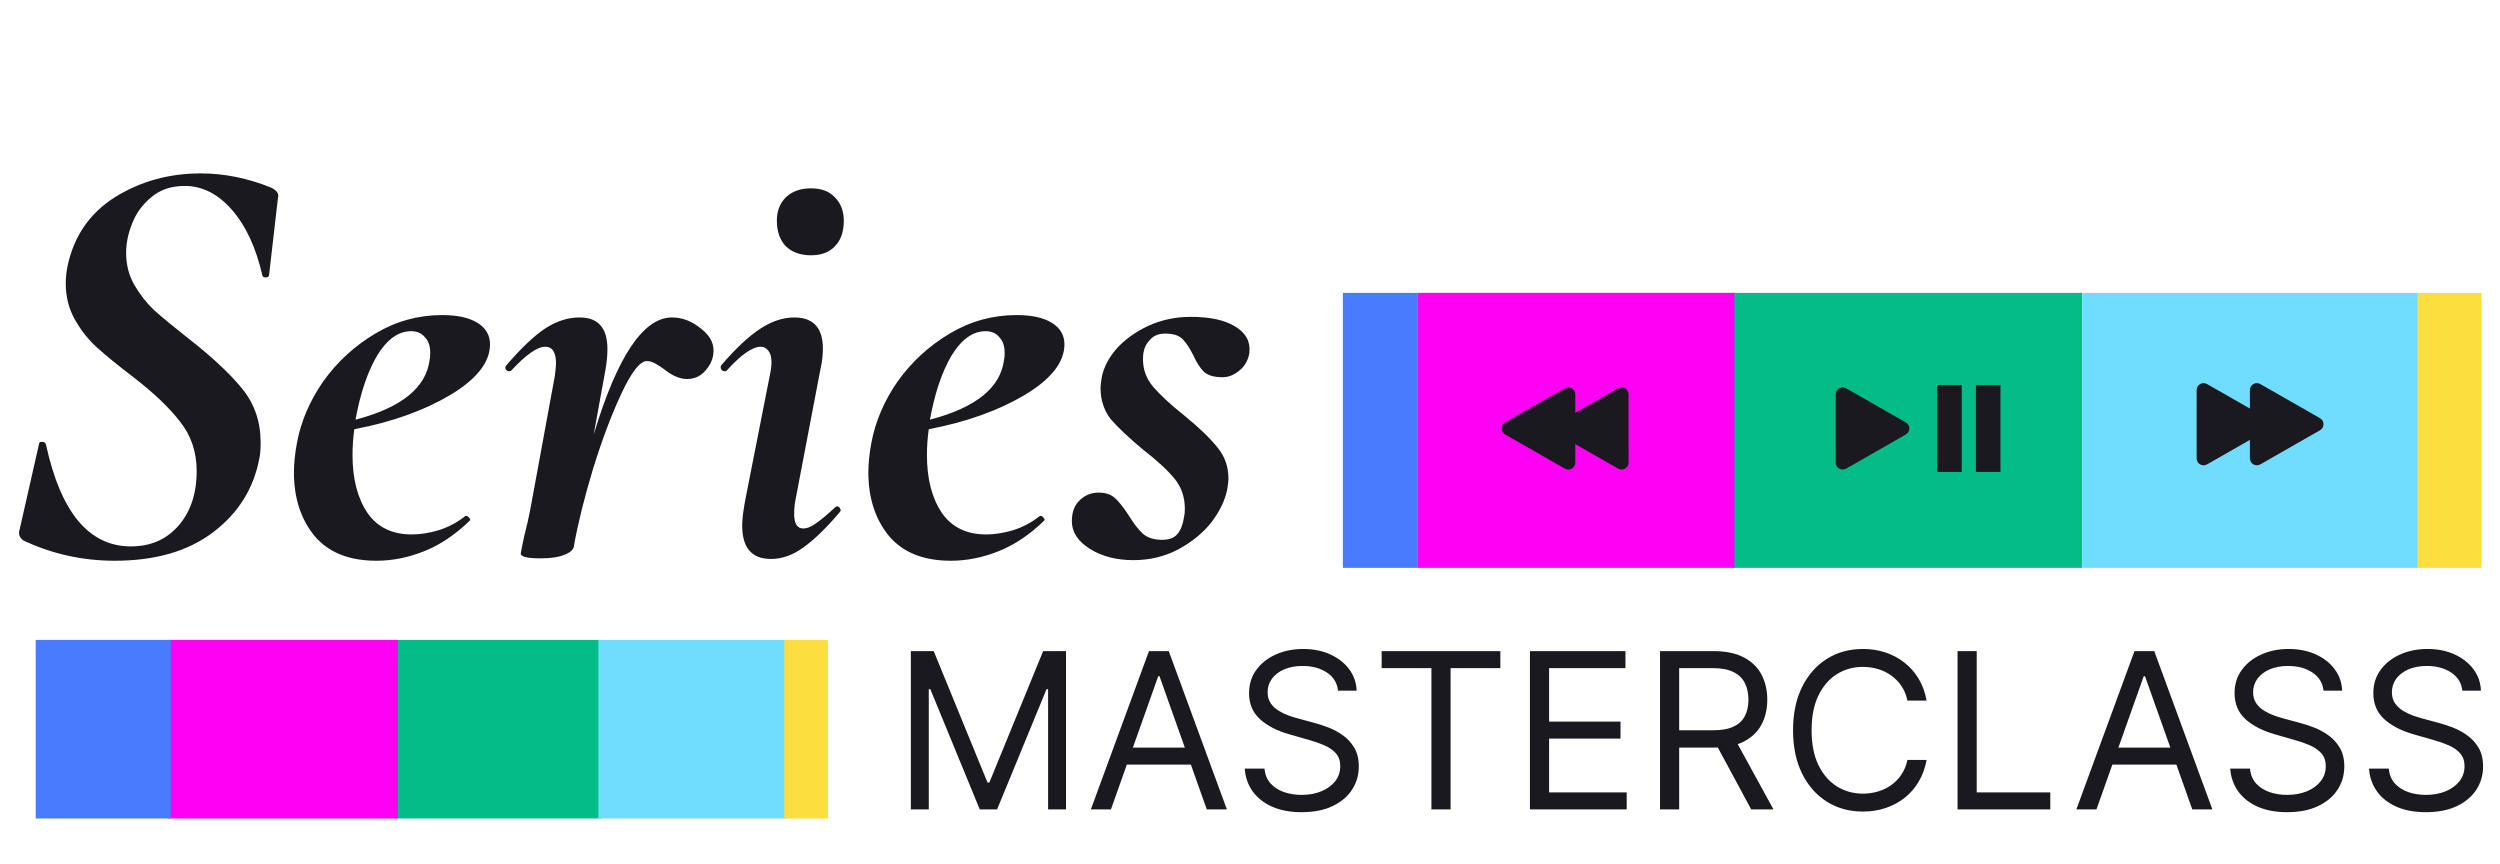
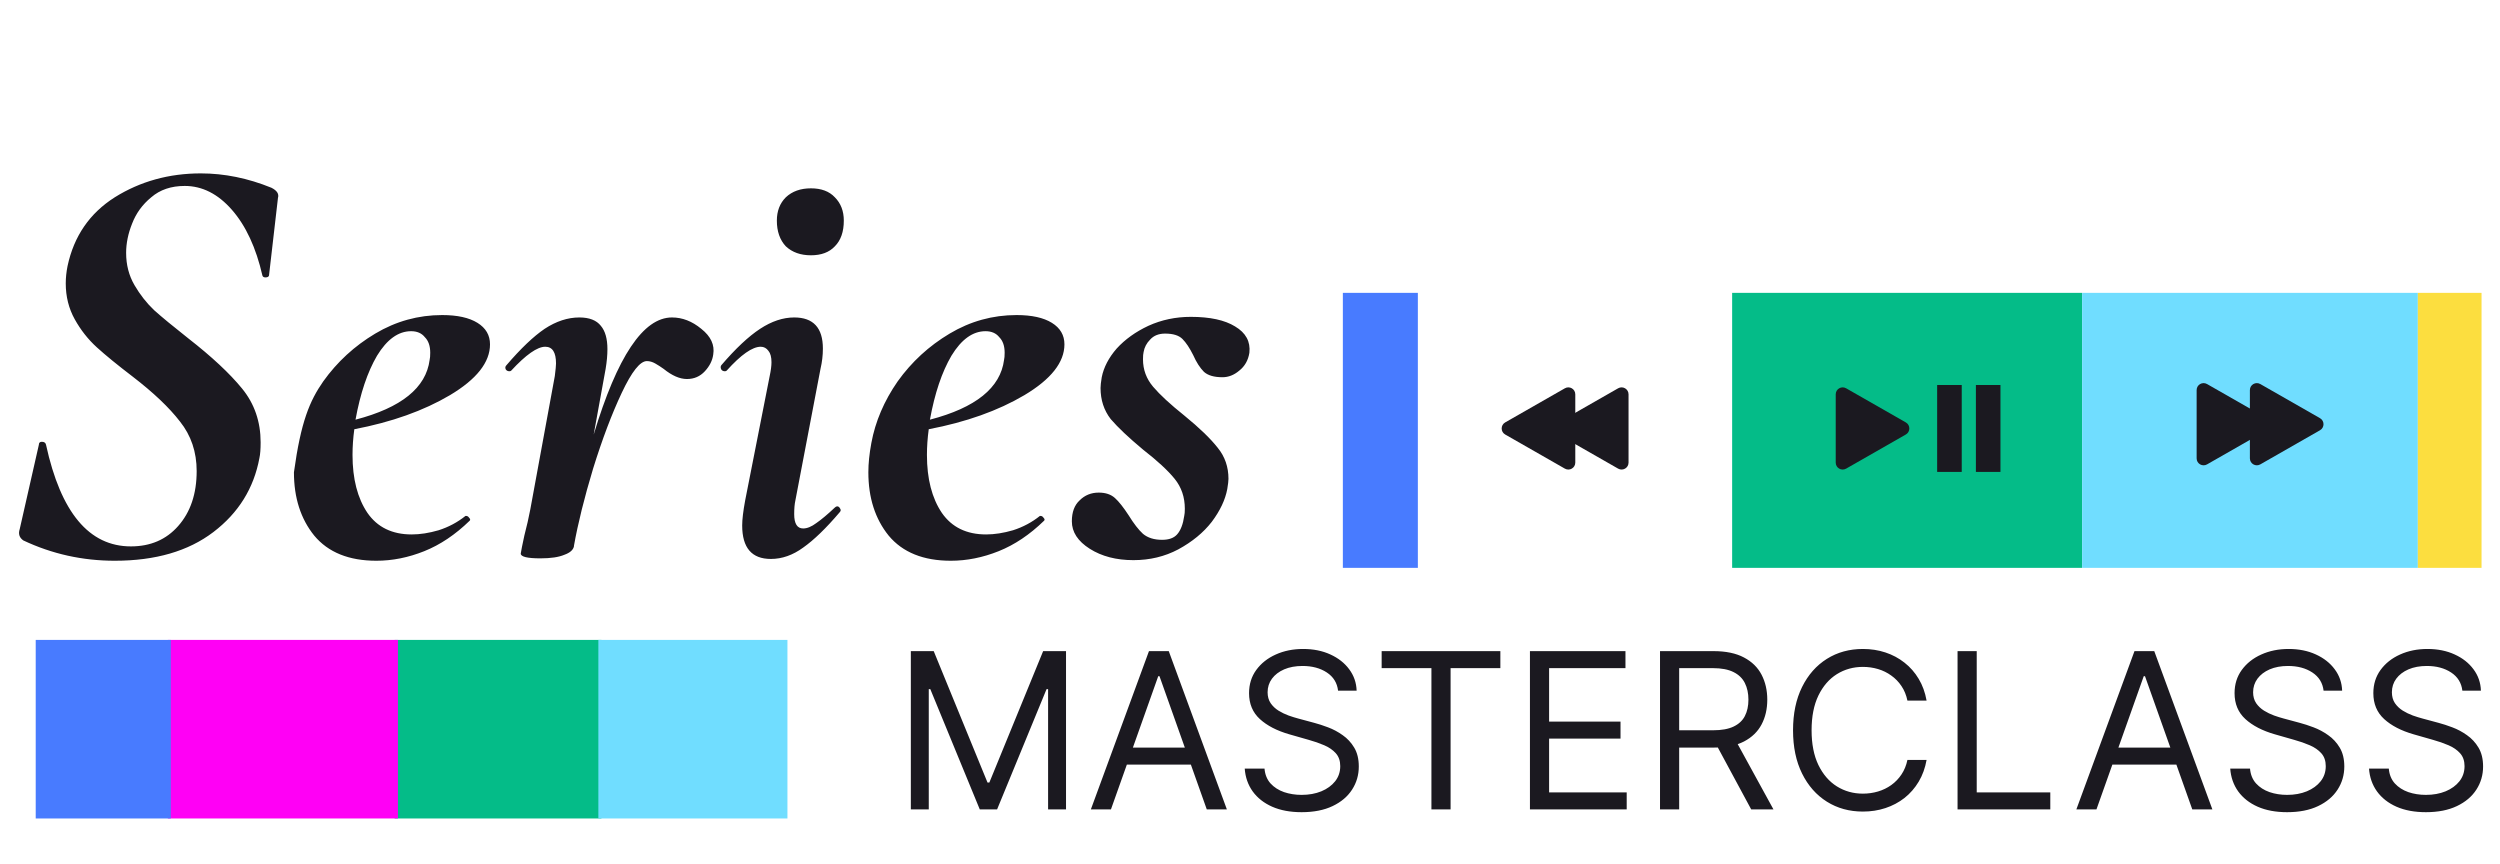
<svg xmlns="http://www.w3.org/2000/svg" width="700" height="242" viewBox="0 0 700 242" fill="none">
  <rect x="485" y="82" width="98" height="77" fill="#04BC88" />
  <rect x="376" y="82" width="21" height="77" fill="#487BFF" />
  <rect x="583" y="82" width="94" height="77" fill="#70DDFF" />
  <rect x="677" y="82" width="17.834" height="77" fill="#FCDE3F" />
-   <rect x="397" y="82" width="88.627" height="77" fill="#FF00F5" />
  <rect x="542.403" y="107.799" width="6.882" height="24.338" fill="#1B1920" />
  <rect x="553.248" y="107.799" width="6.882" height="24.338" fill="#1B1920" />
  <path d="M533.633 118.278C534.941 119.026 534.941 120.912 533.633 121.66L516.915 131.218C515.617 131.96 514.001 131.023 514.001 129.527L514.001 110.411C514.001 108.916 515.617 107.978 516.915 108.721L533.633 118.278Z" fill="#1B1920" />
  <path d="M634.69 117.089C635.998 117.837 635.998 119.723 634.69 120.47L617.972 130.028C616.673 130.771 615.058 129.833 615.058 128.338L615.058 109.222C615.058 107.726 616.673 106.789 617.972 107.531L634.69 117.089Z" fill="#1B1920" />
  <path d="M649.6 117.089C650.908 117.837 650.908 119.723 649.6 120.47L632.882 130.028C631.584 130.771 629.968 129.833 629.968 128.338L629.968 109.222C629.968 107.726 631.584 106.789 632.882 107.531L649.6 117.089Z" fill="#1B1920" />
  <path d="M436.36 118.278C435.052 119.026 435.052 120.912 436.36 121.66L453.078 131.218C454.376 131.96 455.992 131.023 455.992 129.527L455.992 110.411C455.992 108.916 454.376 107.978 453.078 108.721L436.36 118.278Z" fill="#1B1920" />
  <path d="M421.449 118.278C420.141 119.026 420.141 120.912 421.449 121.66L438.167 131.218C439.465 131.96 441.081 131.023 441.081 129.527L441.081 110.411C441.081 108.916 439.465 107.978 438.167 108.721L421.449 118.278Z" fill="#1B1920" />
  <path d="M255.035 182.316H261.44L276.501 219.104H277.02L292.082 182.316H298.487V226.634H293.466V192.963H293.034L279.184 226.634H274.337L260.488 192.963H260.055V226.634H255.035V182.316ZM311.065 226.634H305.439L321.711 182.316H327.251L343.524 226.634H337.898L324.654 189.328H324.308L311.065 226.634ZM313.142 209.323H335.82V214.083H313.142V209.323ZM374.663 193.396C374.404 191.203 373.351 189.501 371.504 188.289C369.658 187.077 367.393 186.471 364.709 186.471C362.747 186.471 361.031 186.789 359.559 187.423C358.102 188.058 356.962 188.931 356.14 190.042C355.332 191.153 354.928 192.415 354.928 193.829C354.928 195.012 355.21 196.029 355.772 196.88C356.349 197.717 357.085 198.416 357.979 198.979C358.874 199.527 359.812 199.982 360.793 200.342C361.774 200.688 362.675 200.97 363.497 201.186L367.998 202.398C369.153 202.701 370.437 203.119 371.85 203.653C373.279 204.187 374.642 204.915 375.94 205.839C377.253 206.748 378.335 207.916 379.186 209.344C380.037 210.772 380.463 212.525 380.463 214.603C380.463 216.997 379.835 219.161 378.58 221.095C377.34 223.028 375.522 224.564 373.127 225.704C370.747 226.843 367.854 227.413 364.45 227.413C361.276 227.413 358.528 226.901 356.205 225.877C353.897 224.853 352.079 223.424 350.752 221.592C349.439 219.76 348.696 217.632 348.523 215.209H354.063C354.207 216.882 354.77 218.267 355.75 219.363C356.746 220.445 358.001 221.253 359.516 221.787C361.045 222.306 362.69 222.566 364.45 222.566C366.498 222.566 368.338 222.234 369.968 221.571C371.598 220.893 372.889 219.955 373.841 218.757C374.793 217.546 375.269 216.132 375.269 214.516C375.269 213.045 374.858 211.847 374.036 210.924C373.214 210.001 372.132 209.25 370.79 208.673C369.448 208.096 367.998 207.591 366.44 207.159L360.987 205.601C357.525 204.605 354.784 203.184 352.764 201.338C350.745 199.491 349.735 197.075 349.735 194.088C349.735 191.607 350.406 189.443 351.747 187.597C353.103 185.736 354.921 184.293 357.2 183.269C359.494 182.23 362.055 181.711 364.882 181.711C367.739 181.711 370.278 182.223 372.5 183.247C374.721 184.257 376.481 185.642 377.78 187.402C379.092 189.162 379.785 191.16 379.857 193.396H374.663ZM386.863 187.077V182.316H420.101V187.077H406.165V226.634H400.799V187.077H386.863ZM428.384 226.634V182.316H455.13V187.077H433.75V202.052H453.745V206.812H433.75V221.874H455.476V226.634H428.384ZM464.803 226.634V182.316H479.778C483.24 182.316 486.082 182.908 488.304 184.091C490.525 185.259 492.17 186.868 493.237 188.917C494.305 190.965 494.839 193.295 494.839 195.906C494.839 198.517 494.305 200.833 493.237 202.852C492.17 204.872 490.532 206.459 488.325 207.613C486.118 208.753 483.298 209.323 479.864 209.323H467.746V204.475H479.691C482.057 204.475 483.961 204.129 485.404 203.437C486.861 202.744 487.914 201.763 488.563 200.494C489.227 199.21 489.559 197.681 489.559 195.906C489.559 194.132 489.227 192.581 488.563 191.254C487.9 189.926 486.839 188.902 485.382 188.181C483.925 187.445 481.999 187.077 479.605 187.077H470.17V226.634H464.803ZM485.664 206.726L496.57 226.634H490.338L479.605 206.726H485.664ZM539.443 196.166H534.077C533.759 194.622 533.204 193.266 532.41 192.098C531.631 190.929 530.679 189.948 529.554 189.155C528.443 188.347 527.21 187.741 525.854 187.337C524.498 186.933 523.084 186.731 521.612 186.731C518.929 186.731 516.498 187.409 514.32 188.765C512.156 190.121 510.432 192.119 509.148 194.759C507.878 197.399 507.244 200.638 507.244 204.475C507.244 208.313 507.878 211.552 509.148 214.192C510.432 216.832 512.156 218.83 514.32 220.186C516.498 221.542 518.929 222.22 521.612 222.22C523.084 222.22 524.498 222.018 525.854 221.614C527.21 221.21 528.443 220.611 529.554 219.818C530.679 219.01 531.631 218.022 532.41 216.853C533.204 215.67 533.759 214.314 534.077 212.785H539.443C539.039 215.05 538.304 217.077 537.236 218.866C536.169 220.655 534.841 222.177 533.254 223.432C531.667 224.672 529.886 225.617 527.909 226.266C525.947 226.916 523.848 227.24 521.612 227.24C517.833 227.24 514.471 226.317 511.528 224.47C508.585 222.624 506.27 219.998 504.582 216.594C502.894 213.189 502.05 209.15 502.05 204.475C502.05 199.801 502.894 195.762 504.582 192.357C506.27 188.953 508.585 186.327 511.528 184.48C514.471 182.634 517.833 181.711 521.612 181.711C523.848 181.711 525.947 182.035 527.909 182.684C529.886 183.334 531.667 184.286 533.254 185.541C534.841 186.781 536.169 188.296 537.236 190.085C538.304 191.86 539.039 193.886 539.443 196.166ZM548.115 226.634V182.316H553.482V221.874H574.083V226.634H548.115ZM587.007 226.634H581.381L597.654 182.316H603.193L619.466 226.634H613.84L600.597 189.328H600.25L587.007 226.634ZM589.084 209.323H611.763V214.083H589.084V209.323ZM650.606 193.396C650.346 191.203 649.293 189.501 647.446 188.289C645.6 187.077 643.335 186.471 640.652 186.471C638.69 186.471 636.973 186.789 635.501 187.423C634.044 188.058 632.905 188.931 632.082 190.042C631.274 191.153 630.87 192.415 630.87 193.829C630.87 195.012 631.152 196.029 631.714 196.88C632.291 197.717 633.027 198.416 633.922 198.979C634.816 199.527 635.754 199.982 636.735 200.342C637.716 200.688 638.617 200.97 639.44 201.186L643.941 202.398C645.095 202.701 646.379 203.119 647.793 203.653C649.221 204.187 650.584 204.915 651.882 205.839C653.195 206.748 654.277 207.916 655.128 209.344C655.98 210.772 656.405 212.525 656.405 214.603C656.405 216.997 655.778 219.161 654.522 221.095C653.282 223.028 651.464 224.564 649.069 225.704C646.689 226.843 643.796 227.413 640.392 227.413C637.218 227.413 634.47 226.901 632.147 225.877C629.839 224.853 628.021 223.424 626.694 221.592C625.381 219.76 624.638 217.632 624.465 215.209H630.005C630.149 216.882 630.712 218.267 631.693 219.363C632.688 220.445 633.943 221.253 635.458 221.787C636.987 222.306 638.632 222.566 640.392 222.566C642.44 222.566 644.28 222.234 645.91 221.571C647.54 220.893 648.831 219.955 649.783 218.757C650.736 217.546 651.212 216.132 651.212 214.516C651.212 213.045 650.8 211.847 649.978 210.924C649.156 210.001 648.074 209.25 646.732 208.673C645.391 208.096 643.941 207.591 642.383 207.159L636.93 205.601C633.467 204.605 630.726 203.184 628.706 201.338C626.687 199.491 625.677 197.075 625.677 194.088C625.677 191.607 626.348 189.443 627.689 187.597C629.046 185.736 630.863 184.293 633.143 183.269C635.436 182.23 637.997 181.711 640.825 181.711C643.681 181.711 646.22 182.223 648.442 183.247C650.663 184.257 652.423 185.642 653.722 187.402C655.035 189.162 655.727 191.16 655.799 193.396H650.606ZM689.465 193.396C689.205 191.203 688.152 189.501 686.306 188.289C684.459 187.077 682.194 186.471 679.511 186.471C677.549 186.471 675.832 186.789 674.361 187.423C672.903 188.058 671.764 188.931 670.941 190.042C670.134 191.153 669.73 192.415 669.73 193.829C669.73 195.012 670.011 196.029 670.574 196.88C671.151 197.717 671.886 198.416 672.781 198.979C673.675 199.527 674.613 199.982 675.594 200.342C676.575 200.688 677.477 200.97 678.299 201.186L682.8 202.398C683.954 202.701 685.238 203.119 686.652 203.653C688.08 204.187 689.443 204.915 690.742 205.839C692.054 206.748 693.136 207.916 693.988 209.344C694.839 210.772 695.264 212.525 695.264 214.603C695.264 216.997 694.637 219.161 693.382 221.095C692.141 223.028 690.323 224.564 687.929 225.704C685.548 226.843 682.656 227.413 679.251 227.413C676.077 227.413 673.329 226.901 671.006 225.877C668.698 224.853 666.88 223.424 665.553 221.592C664.24 219.76 663.497 217.632 663.324 215.209H668.864C669.008 216.882 669.571 218.267 670.552 219.363C671.547 220.445 672.802 221.253 674.317 221.787C675.846 222.306 677.491 222.566 679.251 222.566C681.3 222.566 683.139 222.234 684.769 221.571C686.399 220.893 687.691 219.955 688.643 218.757C689.595 217.546 690.071 216.132 690.071 214.516C690.071 213.045 689.66 211.847 688.837 210.924C688.015 210.001 686.933 209.25 685.591 208.673C684.25 208.096 682.8 207.591 681.242 207.159L675.789 205.601C672.326 204.605 669.585 203.184 667.566 201.338C665.546 199.491 664.536 197.075 664.536 194.088C664.536 191.607 665.207 189.443 666.549 187.597C667.905 185.736 669.722 184.293 672.002 183.269C674.296 182.23 676.856 181.711 679.684 181.711C682.54 181.711 685.079 182.223 687.301 183.247C689.523 184.257 691.283 185.642 692.581 187.402C693.894 189.162 694.586 191.16 694.658 193.396H689.465Z" fill="#1B1920" />
-   <path d="M32.136 157.009C23.098 157.009 14.562 155.112 6.528 151.318C5.412 150.537 5.077 149.477 5.523 148.138L10.879 124.538C10.879 123.98 11.158 123.701 11.716 123.701C12.386 123.701 12.776 123.98 12.888 124.538C17.017 143.507 24.939 152.991 36.655 152.991C42.123 152.991 46.53 151.095 49.878 147.301C53.337 143.395 55.067 138.262 55.067 131.902C55.067 126.546 53.504 121.915 50.38 118.01C47.367 114.105 42.96 109.92 37.157 105.457C32.917 102.221 29.57 99.487 27.115 97.255C24.66 95.024 22.596 92.401 20.922 89.389C19.248 86.376 18.411 83.028 18.411 79.346C18.411 77.784 18.579 76.166 18.913 74.492C20.699 66.124 25.106 59.707 32.136 55.244C39.278 50.781 47.312 48.549 56.238 48.549C62.822 48.549 69.405 49.888 75.989 52.566C77.551 53.347 78.165 54.296 77.83 55.411L75.319 77.17C75.207 77.505 74.873 77.672 74.315 77.672C73.868 77.672 73.59 77.505 73.478 77.17C71.693 69.359 68.847 63.222 64.942 58.759C61.036 54.296 56.629 52.064 51.719 52.064C47.925 52.064 44.801 53.124 42.346 55.244C39.891 57.253 38.106 59.707 36.99 62.609C35.874 65.398 35.316 68.132 35.316 70.81C35.316 74.157 36.097 77.17 37.66 79.848C39.222 82.526 41.063 84.87 43.183 86.878C45.303 88.775 48.483 91.397 52.723 94.745C59.307 99.878 64.328 104.564 67.787 108.804C71.246 113.044 72.976 118.066 72.976 123.868C72.976 125.765 72.864 127.216 72.641 128.22C71.079 136.7 66.783 143.618 59.753 148.974C52.723 154.33 43.518 157.009 32.136 157.009ZM123.812 88.217C128.052 88.217 131.344 88.942 133.687 90.393C136.031 91.844 137.202 93.852 137.202 96.418C137.202 101.44 133.464 106.182 125.988 110.645C118.624 114.997 109.697 118.177 99.208 120.186C98.873 122.641 98.706 125.04 98.706 127.383C98.706 134.078 100.101 139.49 102.89 143.618C105.68 147.635 109.808 149.644 115.276 149.644C117.619 149.644 120.13 149.253 122.808 148.472C125.598 147.58 128.108 146.241 130.34 144.455H130.507C130.842 144.455 131.121 144.623 131.344 144.957C131.679 145.292 131.735 145.571 131.512 145.794C127.495 149.7 123.254 152.545 118.791 154.33C114.328 156.116 109.864 157.009 105.401 157.009C97.702 157.009 91.899 154.665 87.994 149.979C84.2 145.292 82.303 139.378 82.303 132.237C82.303 129.782 82.582 127.048 83.14 124.035C84.256 118.01 86.711 112.263 90.504 106.796C94.41 101.328 99.264 96.865 105.066 93.406C110.869 89.947 117.117 88.217 123.812 88.217ZM120.297 100.77C120.409 100.324 120.465 99.654 120.465 98.762C120.465 96.865 119.963 95.414 118.958 94.41C118.066 93.294 116.782 92.736 115.109 92.736C111.538 92.736 108.358 95.024 105.568 99.599C102.89 104.174 100.882 110.143 99.543 117.508C112.375 114.16 119.293 108.581 120.297 100.77ZM188.155 88.887C191.056 88.887 193.79 89.947 196.357 92.067C199.035 94.187 200.15 96.586 199.704 99.264C199.481 100.938 198.7 102.5 197.361 103.95C196.022 105.401 194.348 106.126 192.34 106.126C190.331 106.126 188.155 105.178 185.812 103.281C185.031 102.723 184.25 102.221 183.469 101.775C182.688 101.328 181.906 101.105 181.125 101.105C179.228 101.105 176.885 104.062 174.096 109.976C171.306 115.89 168.628 122.975 166.062 131.233C163.607 139.378 161.821 146.575 160.706 152.824V152.991C160.482 153.996 159.59 154.777 158.028 155.335C156.465 156.004 154.234 156.339 151.332 156.339C147.65 156.339 145.809 155.893 145.809 155C145.921 154.219 146.255 152.545 146.813 149.979C147.483 147.412 148.041 144.957 148.487 142.614L155.349 105.289C155.573 103.504 155.684 102.332 155.684 101.775C155.684 98.65 154.68 97.088 152.671 97.088C150.44 97.088 147.26 99.32 143.131 103.783C143.019 103.895 142.852 103.95 142.629 103.95C142.183 103.95 141.848 103.783 141.625 103.448C141.402 103.002 141.457 102.611 141.792 102.277C145.809 97.59 149.38 94.187 152.504 92.067C155.74 89.947 158.976 88.887 162.212 88.887C165.001 88.887 167.01 89.668 168.237 91.23C169.465 92.68 170.079 94.856 170.079 97.757C170.079 99.431 169.911 101.272 169.576 103.281L166.229 121.692C172.812 99.822 180.121 88.887 188.155 88.887ZM227.061 71.48C224.16 71.48 221.816 70.643 220.031 68.969C218.357 67.183 217.52 64.784 217.52 61.772C217.52 59.094 218.357 56.918 220.031 55.244C221.816 53.57 224.16 52.733 227.061 52.733C229.962 52.733 232.194 53.57 233.756 55.244C235.43 56.918 236.266 59.094 236.266 61.772C236.266 64.896 235.43 67.295 233.756 68.969C232.194 70.643 229.962 71.48 227.061 71.48ZM215.847 156.506C210.491 156.506 207.813 153.382 207.813 147.133C207.813 145.46 208.092 143.116 208.649 140.104L215.512 105.289C215.847 103.727 216.014 102.444 216.014 101.44C216.014 99.989 215.735 98.929 215.177 98.26C214.619 97.478 213.894 97.088 213.001 97.088C210.658 97.088 207.478 99.32 203.461 103.783C203.349 103.895 203.182 103.95 202.959 103.95C202.512 103.95 202.178 103.783 201.954 103.448C201.731 103.002 201.731 102.611 201.954 102.277C205.971 97.59 209.598 94.187 212.834 92.067C216.07 89.947 219.25 88.887 222.374 88.887C227.73 88.887 230.408 91.788 230.408 97.59C230.408 99.487 230.185 101.384 229.739 103.281L222.709 140.104C222.486 141.108 222.374 142.391 222.374 143.953C222.374 146.631 223.211 147.97 224.885 147.97C226.001 147.97 227.228 147.468 228.567 146.464C230.018 145.46 231.747 144.009 233.756 142.112C233.979 141.889 234.202 141.777 234.425 141.777C234.76 141.777 235.039 142 235.262 142.447C235.485 142.782 235.43 143.116 235.095 143.451C231.301 147.914 227.898 151.206 224.885 153.326C221.984 155.446 218.971 156.506 215.847 156.506ZM284.65 88.217C288.89 88.217 292.182 88.942 294.525 90.393C296.868 91.844 298.04 93.852 298.04 96.418C298.04 101.44 294.302 106.182 286.826 110.645C279.461 114.997 270.534 118.177 260.046 120.186C259.711 122.641 259.543 125.04 259.543 127.383C259.543 134.078 260.938 139.49 263.728 143.618C266.517 147.635 270.646 149.644 276.114 149.644C278.457 149.644 280.968 149.253 283.646 148.472C286.435 147.58 288.946 146.241 291.177 144.455H291.345C291.68 144.455 291.959 144.623 292.182 144.957C292.517 145.292 292.572 145.571 292.349 145.794C288.332 149.7 284.092 152.545 279.629 154.33C275.165 156.116 270.702 157.009 266.239 157.009C258.539 157.009 252.737 154.665 248.831 149.979C245.038 145.292 243.141 139.378 243.141 132.237C243.141 129.782 243.42 127.048 243.978 124.035C245.093 118.01 247.548 112.263 251.342 106.796C255.248 101.328 260.101 96.865 265.904 93.406C271.706 89.947 277.955 88.217 284.65 88.217ZM281.135 100.77C281.247 100.324 281.302 99.654 281.302 98.762C281.302 96.865 280.8 95.414 279.796 94.41C278.903 93.294 277.62 92.736 275.946 92.736C272.376 92.736 269.195 95.024 266.406 99.599C263.728 104.174 261.719 110.143 260.38 117.508C273.213 114.16 280.131 108.581 281.135 100.77ZM317.359 156.841C312.561 156.841 308.488 155.781 305.14 153.661C301.793 151.541 300.119 148.974 300.119 145.962C300.119 143.395 300.844 141.443 302.295 140.104C303.745 138.653 305.531 137.928 307.651 137.928C309.548 137.928 311.054 138.43 312.17 139.434C313.286 140.438 314.569 142.056 316.02 144.288C317.47 146.631 318.809 148.361 320.037 149.477C321.376 150.592 323.161 151.15 325.393 151.15C327.29 151.15 328.684 150.648 329.577 149.644C330.581 148.528 331.251 146.799 331.586 144.455C331.697 144.009 331.753 143.339 331.753 142.447C331.753 139.211 330.805 136.421 328.908 134.078C327.011 131.735 324.054 129.001 320.037 125.877C316.02 122.529 313.007 119.684 310.998 117.34C309.102 114.886 308.153 111.984 308.153 108.637C308.153 107.967 308.265 106.963 308.488 105.624C309.046 102.835 310.441 100.157 312.672 97.59C315.015 95.024 317.972 92.904 321.543 91.23C325.225 89.556 329.187 88.719 333.427 88.719C338.783 88.719 342.911 89.612 345.813 91.397C348.825 93.183 350.164 95.637 349.83 98.762C349.495 100.882 348.546 102.556 346.984 103.783C345.534 105.01 343.971 105.624 342.298 105.624C339.954 105.624 338.225 105.122 337.109 104.118C335.993 103.002 334.989 101.44 334.096 99.431C333.092 97.423 332.088 95.916 331.084 94.912C330.079 93.908 328.461 93.406 326.23 93.406C324.444 93.406 323.049 93.964 322.045 95.079C321.041 96.084 320.427 97.255 320.204 98.594C320.093 99.041 320.037 99.71 320.037 100.603C320.037 103.504 320.985 106.07 322.882 108.302C324.779 110.534 327.68 113.212 331.586 116.336C335.826 119.795 338.95 122.808 340.959 125.375C342.967 127.829 343.971 130.731 343.971 134.078C343.971 134.636 343.86 135.584 343.637 136.923C343.079 139.936 341.628 143.005 339.285 146.129C336.942 149.142 333.817 151.708 329.912 153.828C326.118 155.837 321.934 156.841 317.359 156.841Z" fill="#1B1920" />
+   <path d="M32.136 157.009C23.098 157.009 14.562 155.112 6.528 151.318C5.412 150.537 5.077 149.477 5.523 148.138L10.879 124.538C10.879 123.98 11.158 123.701 11.716 123.701C12.386 123.701 12.776 123.98 12.888 124.538C17.017 143.507 24.939 152.991 36.655 152.991C42.123 152.991 46.53 151.095 49.878 147.301C53.337 143.395 55.067 138.262 55.067 131.902C55.067 126.546 53.504 121.915 50.38 118.01C47.367 114.105 42.96 109.92 37.157 105.457C32.917 102.221 29.57 99.487 27.115 97.255C24.66 95.024 22.596 92.401 20.922 89.389C19.248 86.376 18.411 83.028 18.411 79.346C18.411 77.784 18.579 76.166 18.913 74.492C20.699 66.124 25.106 59.707 32.136 55.244C39.278 50.781 47.312 48.549 56.238 48.549C62.822 48.549 69.405 49.888 75.989 52.566C77.551 53.347 78.165 54.296 77.83 55.411L75.319 77.17C75.207 77.505 74.873 77.672 74.315 77.672C73.868 77.672 73.59 77.505 73.478 77.17C71.693 69.359 68.847 63.222 64.942 58.759C61.036 54.296 56.629 52.064 51.719 52.064C47.925 52.064 44.801 53.124 42.346 55.244C39.891 57.253 38.106 59.707 36.99 62.609C35.874 65.398 35.316 68.132 35.316 70.81C35.316 74.157 36.097 77.17 37.66 79.848C39.222 82.526 41.063 84.87 43.183 86.878C45.303 88.775 48.483 91.397 52.723 94.745C59.307 99.878 64.328 104.564 67.787 108.804C71.246 113.044 72.976 118.066 72.976 123.868C72.976 125.765 72.864 127.216 72.641 128.22C71.079 136.7 66.783 143.618 59.753 148.974C52.723 154.33 43.518 157.009 32.136 157.009ZM123.812 88.217C128.052 88.217 131.344 88.942 133.687 90.393C136.031 91.844 137.202 93.852 137.202 96.418C137.202 101.44 133.464 106.182 125.988 110.645C118.624 114.997 109.697 118.177 99.208 120.186C98.873 122.641 98.706 125.04 98.706 127.383C98.706 134.078 100.101 139.49 102.89 143.618C105.68 147.635 109.808 149.644 115.276 149.644C117.619 149.644 120.13 149.253 122.808 148.472C125.598 147.58 128.108 146.241 130.34 144.455H130.507C130.842 144.455 131.121 144.623 131.344 144.957C131.679 145.292 131.735 145.571 131.512 145.794C127.495 149.7 123.254 152.545 118.791 154.33C114.328 156.116 109.864 157.009 105.401 157.009C97.702 157.009 91.899 154.665 87.994 149.979C84.2 145.292 82.303 139.378 82.303 132.237C84.256 118.01 86.711 112.263 90.504 106.796C94.41 101.328 99.264 96.865 105.066 93.406C110.869 89.947 117.117 88.217 123.812 88.217ZM120.297 100.77C120.409 100.324 120.465 99.654 120.465 98.762C120.465 96.865 119.963 95.414 118.958 94.41C118.066 93.294 116.782 92.736 115.109 92.736C111.538 92.736 108.358 95.024 105.568 99.599C102.89 104.174 100.882 110.143 99.543 117.508C112.375 114.16 119.293 108.581 120.297 100.77ZM188.155 88.887C191.056 88.887 193.79 89.947 196.357 92.067C199.035 94.187 200.15 96.586 199.704 99.264C199.481 100.938 198.7 102.5 197.361 103.95C196.022 105.401 194.348 106.126 192.34 106.126C190.331 106.126 188.155 105.178 185.812 103.281C185.031 102.723 184.25 102.221 183.469 101.775C182.688 101.328 181.906 101.105 181.125 101.105C179.228 101.105 176.885 104.062 174.096 109.976C171.306 115.89 168.628 122.975 166.062 131.233C163.607 139.378 161.821 146.575 160.706 152.824V152.991C160.482 153.996 159.59 154.777 158.028 155.335C156.465 156.004 154.234 156.339 151.332 156.339C147.65 156.339 145.809 155.893 145.809 155C145.921 154.219 146.255 152.545 146.813 149.979C147.483 147.412 148.041 144.957 148.487 142.614L155.349 105.289C155.573 103.504 155.684 102.332 155.684 101.775C155.684 98.65 154.68 97.088 152.671 97.088C150.44 97.088 147.26 99.32 143.131 103.783C143.019 103.895 142.852 103.95 142.629 103.95C142.183 103.95 141.848 103.783 141.625 103.448C141.402 103.002 141.457 102.611 141.792 102.277C145.809 97.59 149.38 94.187 152.504 92.067C155.74 89.947 158.976 88.887 162.212 88.887C165.001 88.887 167.01 89.668 168.237 91.23C169.465 92.68 170.079 94.856 170.079 97.757C170.079 99.431 169.911 101.272 169.576 103.281L166.229 121.692C172.812 99.822 180.121 88.887 188.155 88.887ZM227.061 71.48C224.16 71.48 221.816 70.643 220.031 68.969C218.357 67.183 217.52 64.784 217.52 61.772C217.52 59.094 218.357 56.918 220.031 55.244C221.816 53.57 224.16 52.733 227.061 52.733C229.962 52.733 232.194 53.57 233.756 55.244C235.43 56.918 236.266 59.094 236.266 61.772C236.266 64.896 235.43 67.295 233.756 68.969C232.194 70.643 229.962 71.48 227.061 71.48ZM215.847 156.506C210.491 156.506 207.813 153.382 207.813 147.133C207.813 145.46 208.092 143.116 208.649 140.104L215.512 105.289C215.847 103.727 216.014 102.444 216.014 101.44C216.014 99.989 215.735 98.929 215.177 98.26C214.619 97.478 213.894 97.088 213.001 97.088C210.658 97.088 207.478 99.32 203.461 103.783C203.349 103.895 203.182 103.95 202.959 103.95C202.512 103.95 202.178 103.783 201.954 103.448C201.731 103.002 201.731 102.611 201.954 102.277C205.971 97.59 209.598 94.187 212.834 92.067C216.07 89.947 219.25 88.887 222.374 88.887C227.73 88.887 230.408 91.788 230.408 97.59C230.408 99.487 230.185 101.384 229.739 103.281L222.709 140.104C222.486 141.108 222.374 142.391 222.374 143.953C222.374 146.631 223.211 147.97 224.885 147.97C226.001 147.97 227.228 147.468 228.567 146.464C230.018 145.46 231.747 144.009 233.756 142.112C233.979 141.889 234.202 141.777 234.425 141.777C234.76 141.777 235.039 142 235.262 142.447C235.485 142.782 235.43 143.116 235.095 143.451C231.301 147.914 227.898 151.206 224.885 153.326C221.984 155.446 218.971 156.506 215.847 156.506ZM284.65 88.217C288.89 88.217 292.182 88.942 294.525 90.393C296.868 91.844 298.04 93.852 298.04 96.418C298.04 101.44 294.302 106.182 286.826 110.645C279.461 114.997 270.534 118.177 260.046 120.186C259.711 122.641 259.543 125.04 259.543 127.383C259.543 134.078 260.938 139.49 263.728 143.618C266.517 147.635 270.646 149.644 276.114 149.644C278.457 149.644 280.968 149.253 283.646 148.472C286.435 147.58 288.946 146.241 291.177 144.455H291.345C291.68 144.455 291.959 144.623 292.182 144.957C292.517 145.292 292.572 145.571 292.349 145.794C288.332 149.7 284.092 152.545 279.629 154.33C275.165 156.116 270.702 157.009 266.239 157.009C258.539 157.009 252.737 154.665 248.831 149.979C245.038 145.292 243.141 139.378 243.141 132.237C243.141 129.782 243.42 127.048 243.978 124.035C245.093 118.01 247.548 112.263 251.342 106.796C255.248 101.328 260.101 96.865 265.904 93.406C271.706 89.947 277.955 88.217 284.65 88.217ZM281.135 100.77C281.247 100.324 281.302 99.654 281.302 98.762C281.302 96.865 280.8 95.414 279.796 94.41C278.903 93.294 277.62 92.736 275.946 92.736C272.376 92.736 269.195 95.024 266.406 99.599C263.728 104.174 261.719 110.143 260.38 117.508C273.213 114.16 280.131 108.581 281.135 100.77ZM317.359 156.841C312.561 156.841 308.488 155.781 305.14 153.661C301.793 151.541 300.119 148.974 300.119 145.962C300.119 143.395 300.844 141.443 302.295 140.104C303.745 138.653 305.531 137.928 307.651 137.928C309.548 137.928 311.054 138.43 312.17 139.434C313.286 140.438 314.569 142.056 316.02 144.288C317.47 146.631 318.809 148.361 320.037 149.477C321.376 150.592 323.161 151.15 325.393 151.15C327.29 151.15 328.684 150.648 329.577 149.644C330.581 148.528 331.251 146.799 331.586 144.455C331.697 144.009 331.753 143.339 331.753 142.447C331.753 139.211 330.805 136.421 328.908 134.078C327.011 131.735 324.054 129.001 320.037 125.877C316.02 122.529 313.007 119.684 310.998 117.34C309.102 114.886 308.153 111.984 308.153 108.637C308.153 107.967 308.265 106.963 308.488 105.624C309.046 102.835 310.441 100.157 312.672 97.59C315.015 95.024 317.972 92.904 321.543 91.23C325.225 89.556 329.187 88.719 333.427 88.719C338.783 88.719 342.911 89.612 345.813 91.397C348.825 93.183 350.164 95.637 349.83 98.762C349.495 100.882 348.546 102.556 346.984 103.783C345.534 105.01 343.971 105.624 342.298 105.624C339.954 105.624 338.225 105.122 337.109 104.118C335.993 103.002 334.989 101.44 334.096 99.431C333.092 97.423 332.088 95.916 331.084 94.912C330.079 93.908 328.461 93.406 326.23 93.406C324.444 93.406 323.049 93.964 322.045 95.079C321.041 96.084 320.427 97.255 320.204 98.594C320.093 99.041 320.037 99.71 320.037 100.603C320.037 103.504 320.985 106.07 322.882 108.302C324.779 110.534 327.68 113.212 331.586 116.336C335.826 119.795 338.95 122.808 340.959 125.375C342.967 127.829 343.971 130.731 343.971 134.078C343.971 134.636 343.86 135.584 343.637 136.923C343.079 139.936 341.628 143.005 339.285 146.129C336.942 149.142 333.817 151.708 329.912 153.828C326.118 155.837 321.934 156.841 317.359 156.841Z" fill="#1B1920" />
  <rect x="110.486" y="179.174" width="57.917" height="50" fill="#04BC88" />
  <rect x="167.543" y="179.174" width="52.94" height="50" fill="#70DDFF" />
-   <rect x="219.613" y="179.174" width="12.221" height="50" fill="#FCDE3F" />
  <rect x="47" y="179.174" width="64.423" height="50" fill="#FF00F5" />
  <rect x="10" y="179.174" width="37.814" height="50" fill="#487BFF" />
</svg>